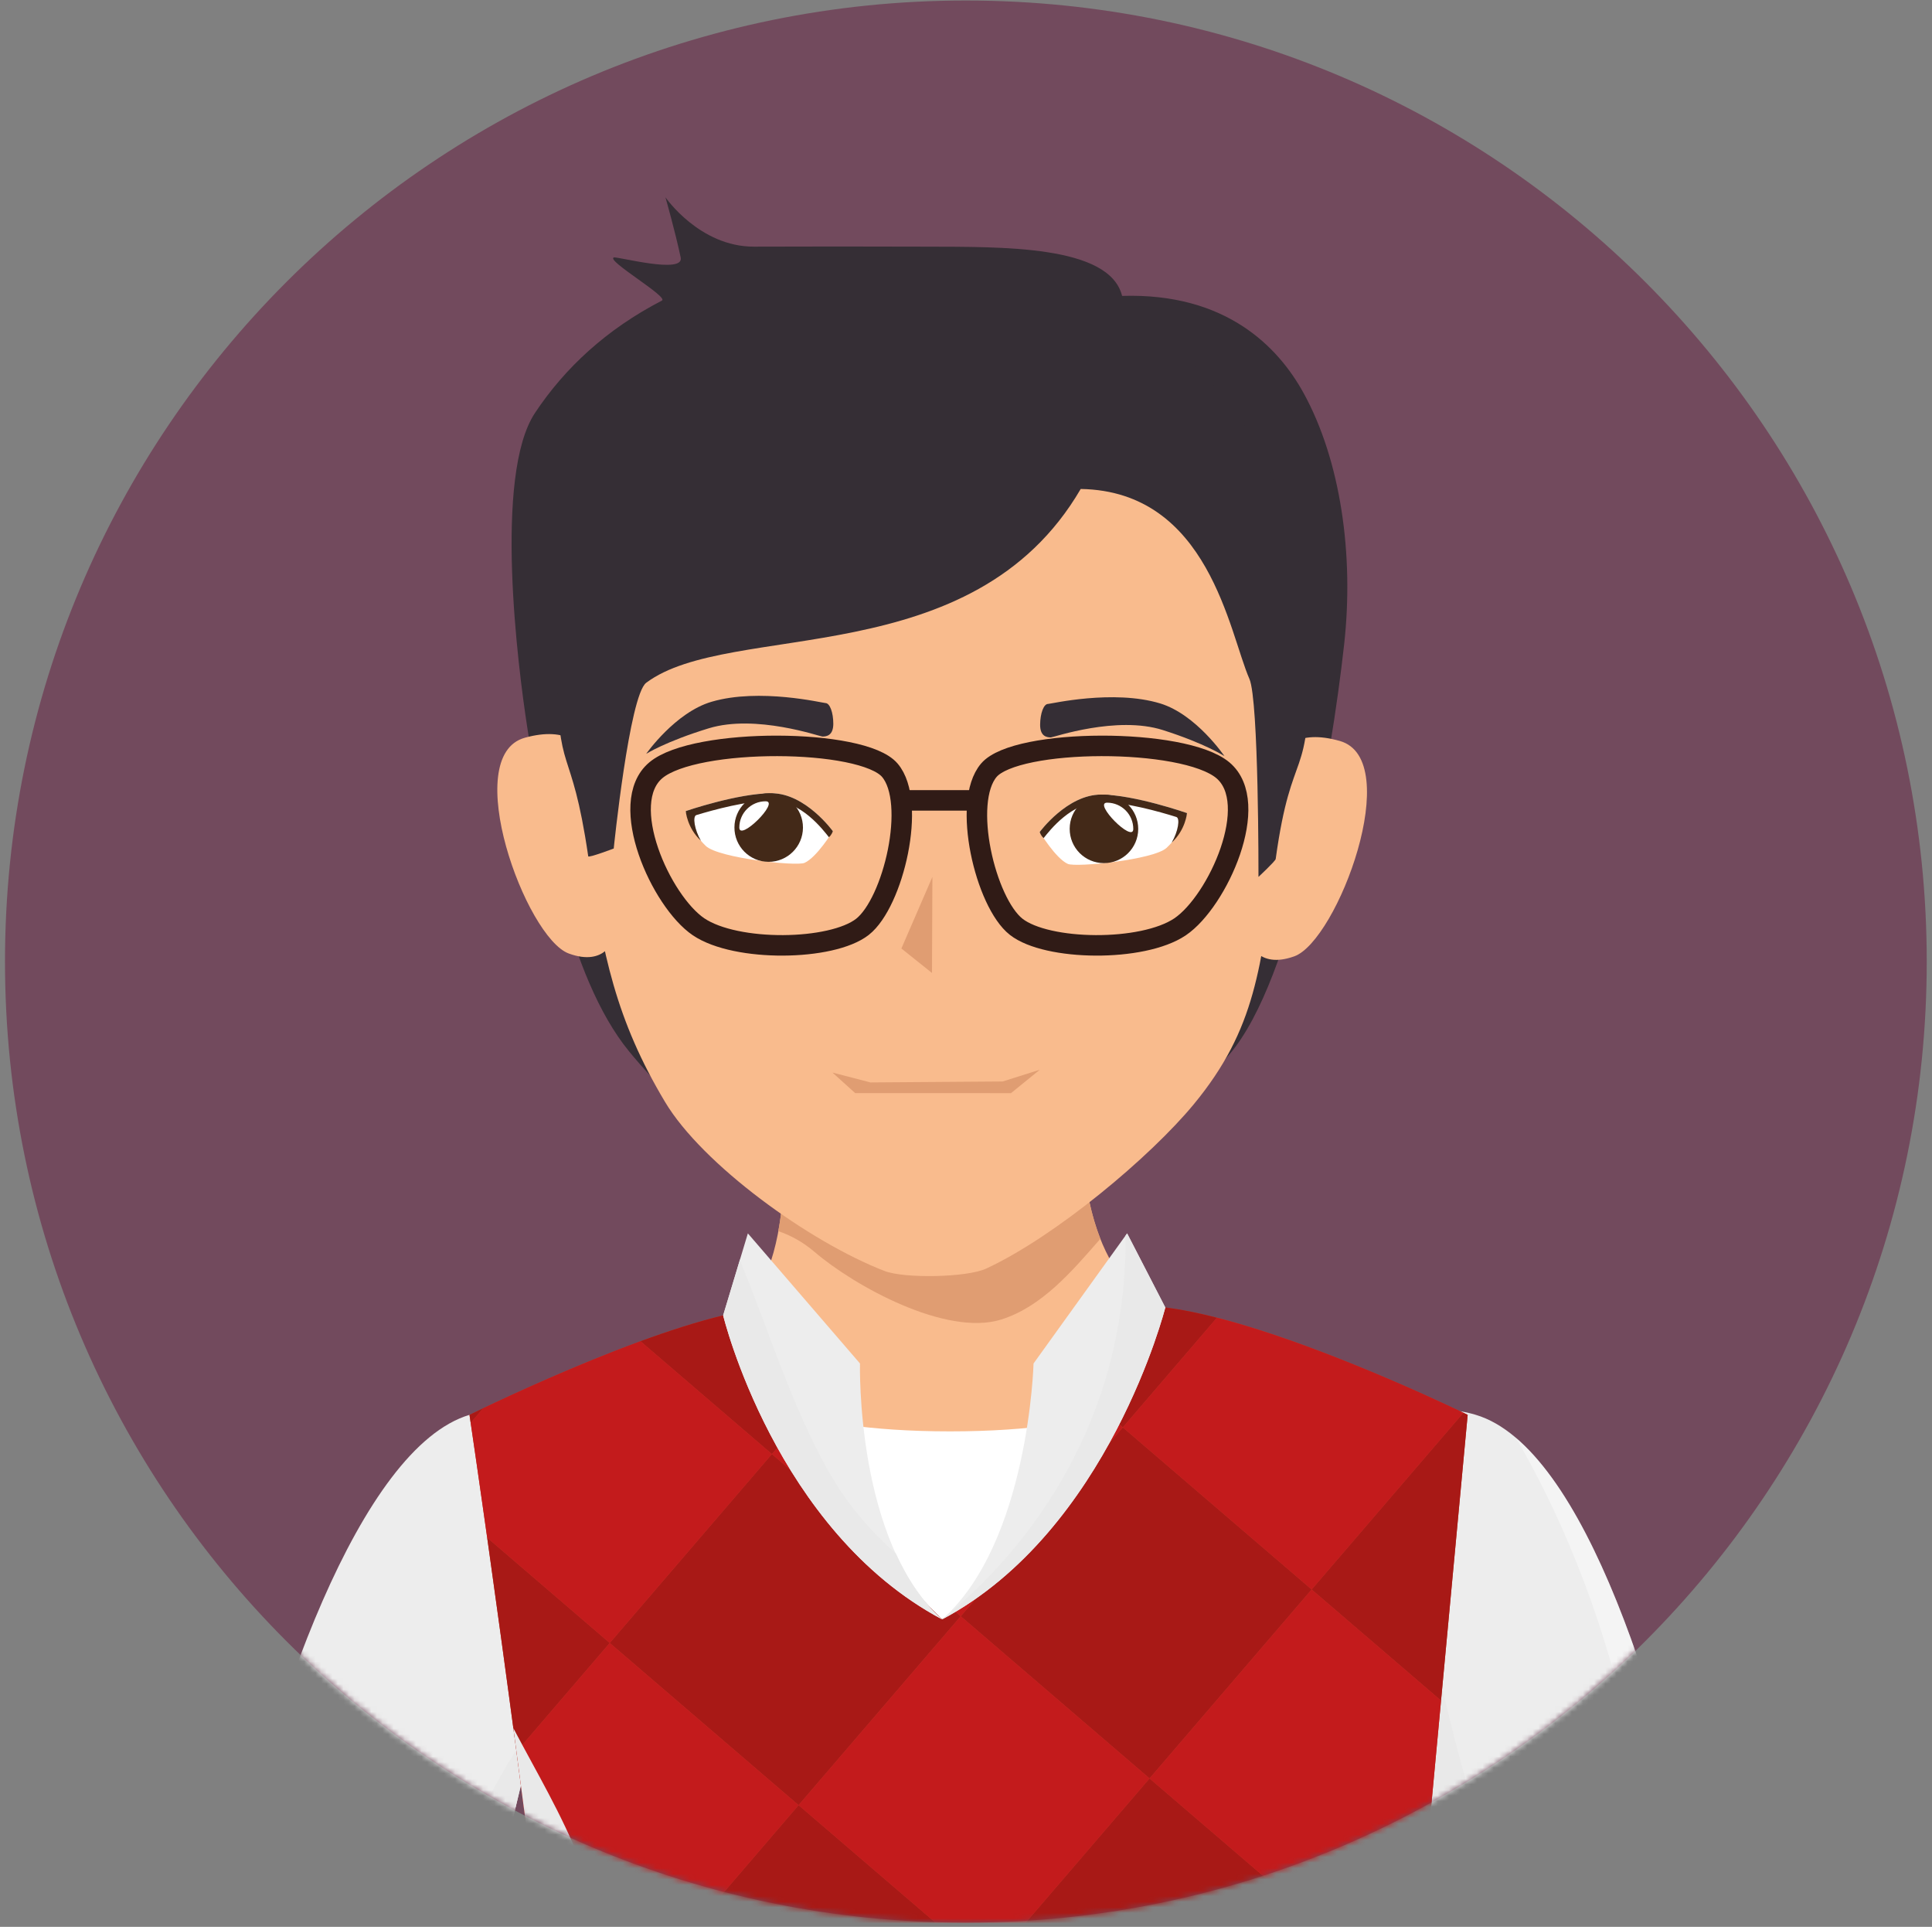
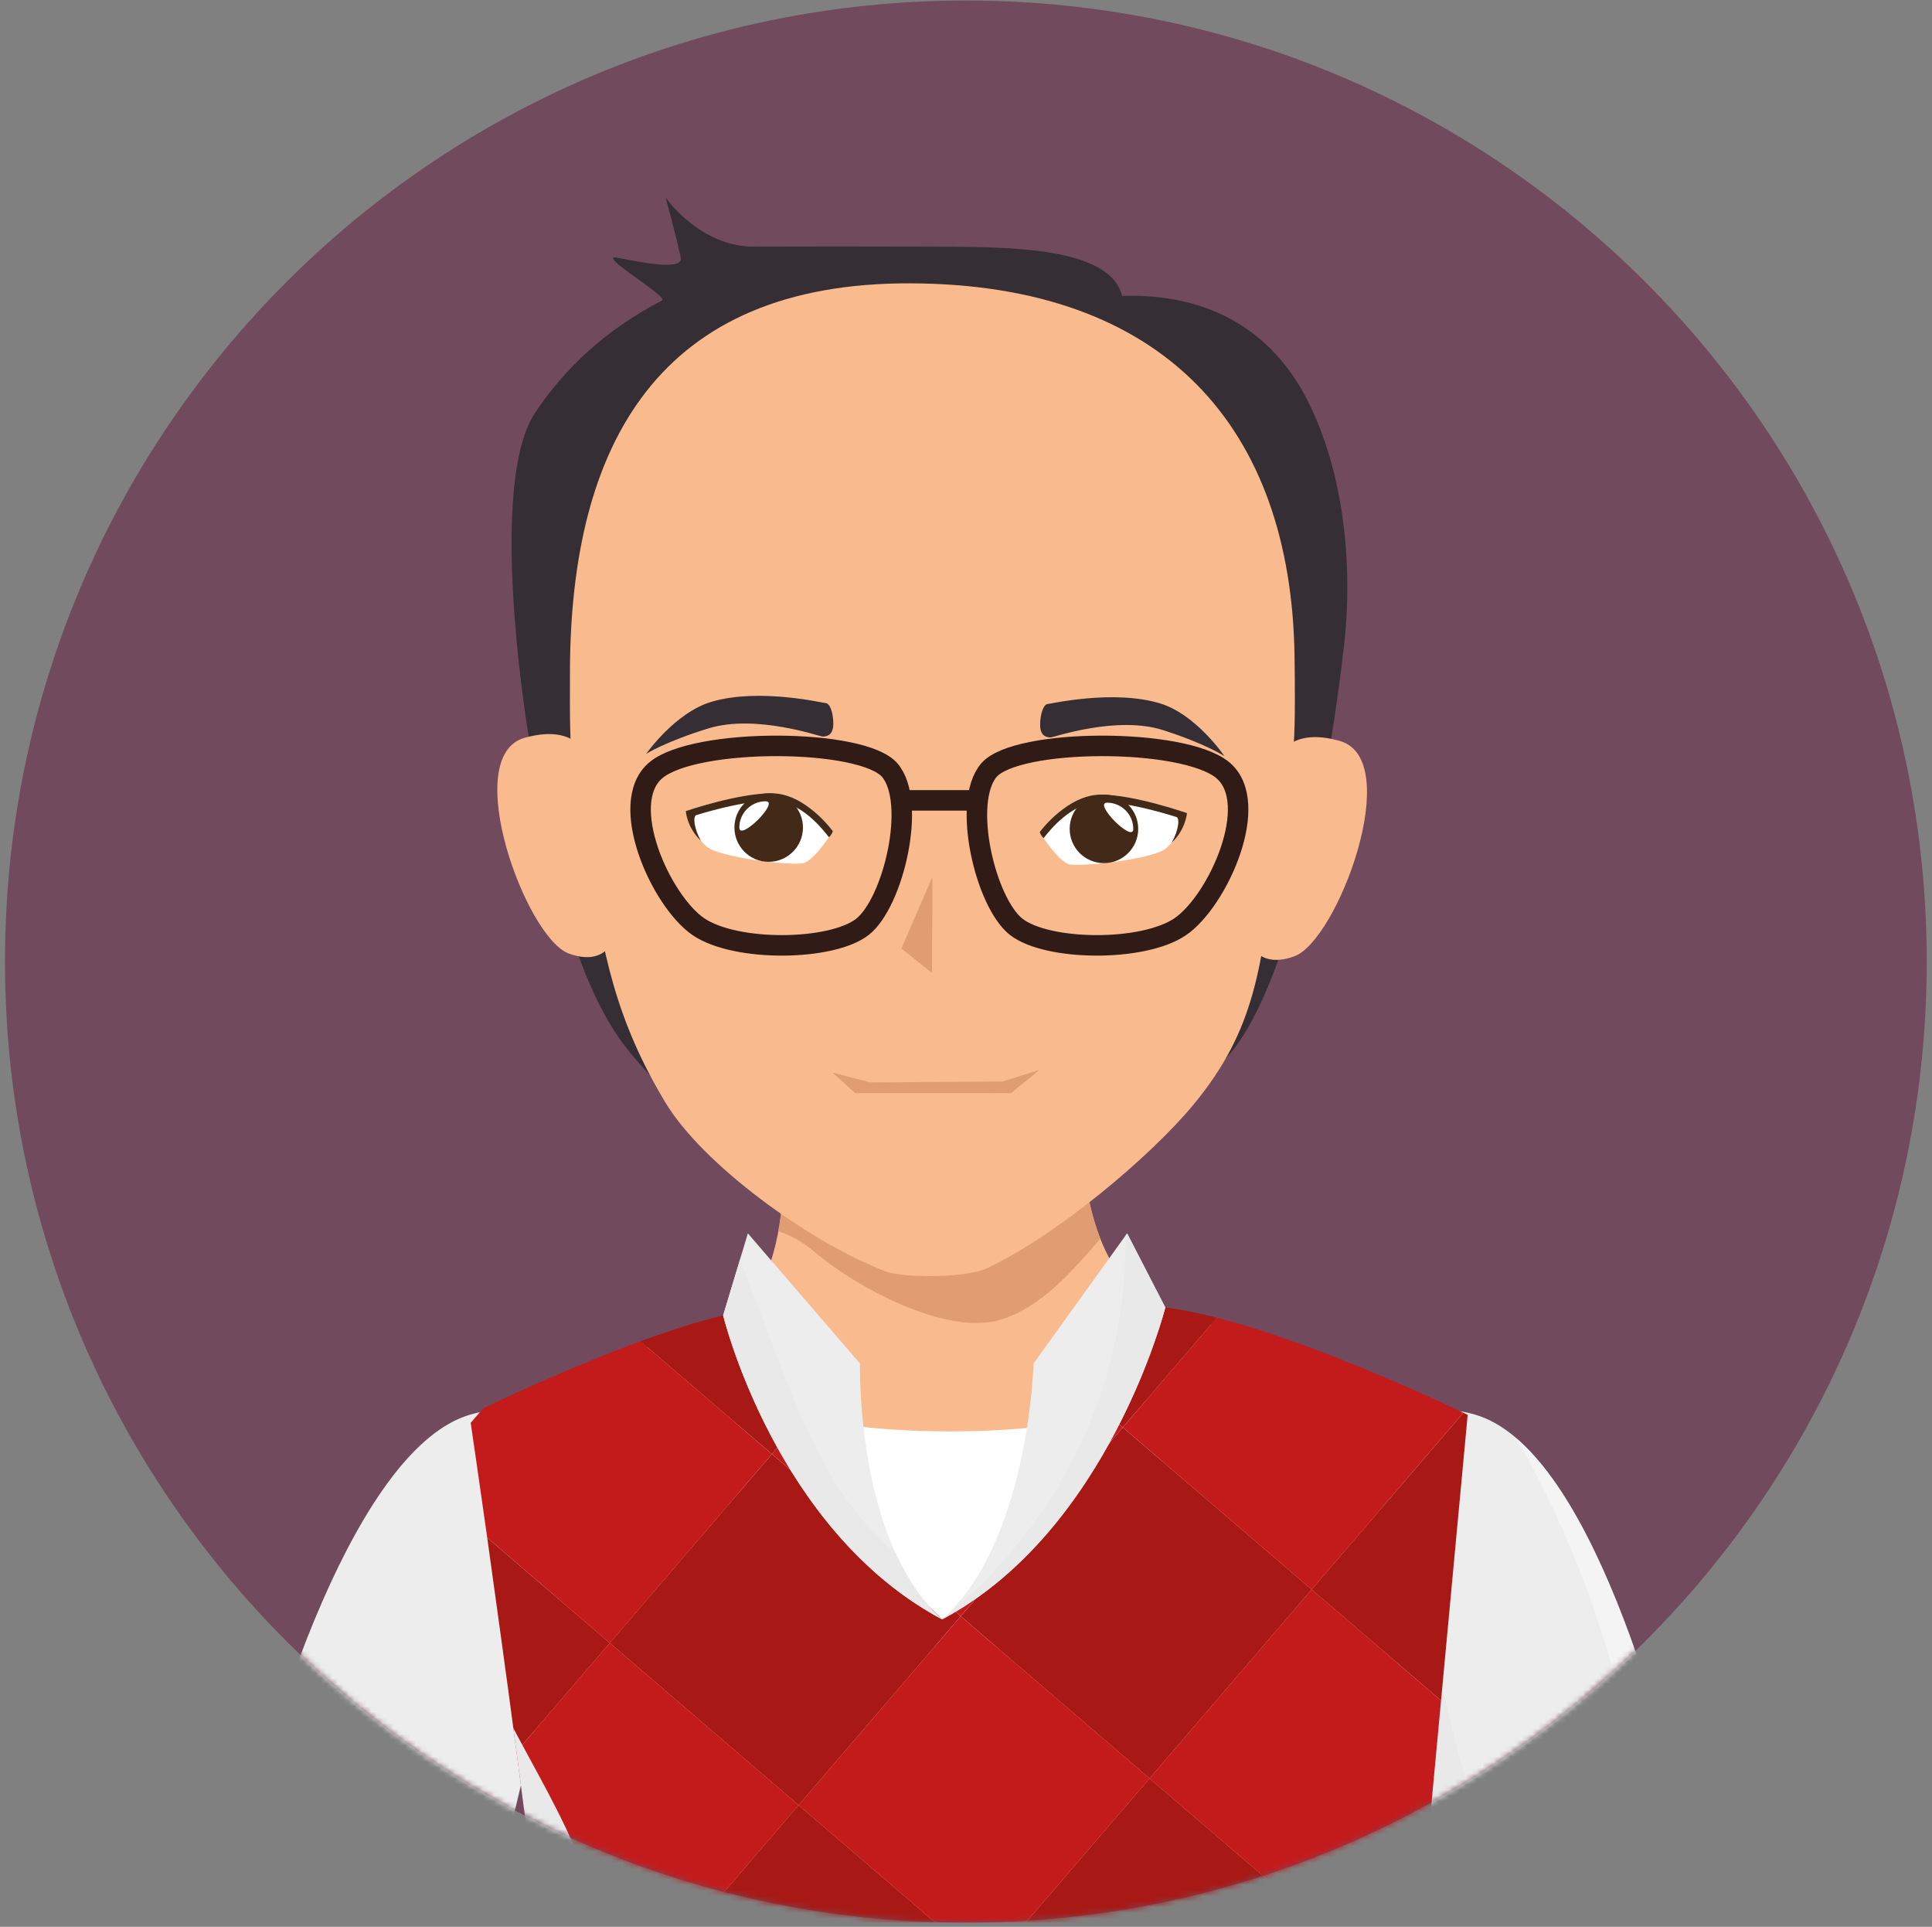
<svg xmlns="http://www.w3.org/2000/svg" width="346" height="345" viewBox="0 0 346 345" fill="none">
  <rect x="0" y="0" width="346" height="345" fill="#808080" stroke="none" />
  <path d="M0.894 172.17C0.894 77.135 77.936 0.092 172.971 0.092C268.014 0.092 345.058 77.135 345.058 172.17C345.058 267.21 268.014 344.252 172.971 344.252C77.936 344.252 0.894 267.21 0.894 172.17Z" fill="#724A5D" />
  <mask id="mask0_10418_54605" style="mask-type:luminance" maskUnits="userSpaceOnUse" x="0" y="0" width="346" height="345">
    <path d="M0.894 172.17C0.894 77.135 77.936 0.092 172.971 0.092C268.014 0.092 345.058 77.135 345.058 172.17C345.058 267.21 268.014 344.252 172.971 344.252C77.936 344.252 0.894 267.21 0.894 172.17Z" fill="white" />
  </mask>
  <g mask="url(#mask0_10418_54605)">
    <path d="M220.281 188.665C201.266 211.24 177.161 218.726 167.727 218.689C158.072 218.652 132.012 211.91 112.653 188.24C101.681 174.829 97.229 148.495 94.407 130.114C92.779 119.551 88.368 85.145 95.814 73.931C101.149 65.9 108.586 58.97 118.544 53.82C119.788 53.177 108.595 46.689 109.912 46.104C110.443 45.862 122.554 49.172 121.907 46.108C120.884 41.309 119.174 35.324 119.174 35.324C119.174 35.324 125.27 44.194 135.039 44.165C145.095 44.136 154.521 44.12 165.616 44.165C179.354 44.214 198.688 43.837 200.954 52.981C219.527 52.408 228.888 62.075 233.445 70.351C240.089 82.416 242.503 99.287 240.727 115.332C238.38 136.517 231.695 175.124 220.281 188.665Z" fill="#352E35" />
    <path d="M106.893 145.402C106.893 145.402 109.217 127.872 93.99 132.094C82.265 135.354 94.162 167.92 101.87 170.73C108.456 173.136 109.913 168.083 109.913 168.083L106.893 145.402Z" fill="#F9BB8D" />
    <path d="M226.95 145.873C226.95 145.873 224.765 128.326 239.96 132.675C251.66 136.021 239.502 168.492 231.777 171.238C225.166 173.599 223.759 168.538 223.759 168.538L226.95 145.873Z" fill="#F9BB8D" />
    <path d="M254.049 344.253L262.755 254.659C262.755 254.659 230.968 240.573 212.689 236.114C195.482 231.904 175.305 232.289 173.194 232.342C171.091 232.268 150.914 231.737 133.682 235.795C115.37 240.111 84 253.951 84 253.951C84 253.951 90.8 295.839 97.362 344.253H254.049Z" fill="#F9BB8D" />
    <path d="M167.588 265.291C167.588 265.291 210.38 236.331 207.828 234.919C192.994 226.696 193.976 203.823 193.976 203.823L140.187 200.795C140.187 200.795 143.46 233.679 127.513 237.684C126.342 237.983 167.588 265.291 167.588 265.291Z" fill="#F9BB8D" />
    <path d="M139.385 220.437C141.619 221.194 143.82 222.397 145.914 224.188C152.983 230.239 169.397 239.321 179.256 236.277C186.547 234.014 191.955 227.653 197.069 221.803C193.6 212.987 193.976 203.823 193.976 203.823L140.187 200.795C140.187 200.795 141.177 210.799 139.385 220.437Z" fill="#E09D72" />
    <path d="M228.462 153.801C225.811 173.037 224.993 184.148 213.8 197.71C206.019 207.14 189.058 221.36 176.629 227.137C173.143 228.757 161.934 228.937 158.424 227.575C144.858 222.334 125.769 208.449 119.117 197.33C110.272 182.561 107.908 170.787 105.346 153.318C102.27 132.323 101.992 139.724 102.074 119.927C102.238 79.605 117.906 50.551 163.113 50.731C208.352 50.907 231.319 76.341 231.843 117.726C232.128 140.411 231.375 132.72 228.462 153.801Z" fill="#F9BB8D" />
-     <path d="M115.73 122.251C130.761 111.001 174.15 120.803 193.542 87.551C216.526 87.931 220.126 113.292 223.759 121.564C225.444 125.389 225.379 157.009 225.379 157.009C225.379 157.009 228.415 154.182 228.463 153.802C231.376 132.72 234.69 140.973 234.403 118.292C233.879 76.907 209.644 48.159 164.405 47.983C119.199 47.807 99.995 79.582 99.84 119.9C99.758 139.701 102.27 132.325 105.346 153.32C105.396 153.643 109.912 151.929 109.912 151.929C109.912 151.929 112.711 124.509 115.73 122.251Z" fill="#352E35" />
    <path d="M84.924 344.253L93.008 320.063C93.008 320.063 115.206 244.738 83.999 253.951C64.518 259.707 51.426 306.177 43.883 344.253H84.924Z" fill="#F9BB8D" />
    <path d="M262.336 344.252H303.418C296.136 306.32 283.462 260.512 264.209 254.662C233.068 245.204 254.678 320.7 254.678 320.7L262.336 344.252Z" fill="#F9BB8D" />
    <path d="M212.581 145.584C212.581 145.584 211.976 148.942 208.932 151.802C206.641 153.95 192.707 155.341 191.234 154.682C189.041 153.688 186.202 148.971 186.202 148.971C186.202 148.971 191.136 142.25 197.191 142.274C203.229 142.298 212.581 145.584 212.581 145.584Z" fill="white" />
    <path d="M197.182 143.599C201.551 143.615 207.639 145.33 210.674 146.283C211.369 146.5 211.002 148.889 209.831 150.865C212.327 148.594 212.58 145.584 212.58 145.584C212.58 145.584 203.228 142.299 197.19 142.274C191.135 142.25 186.201 148.971 186.201 148.971C186.201 148.971 186.397 149.638 186.905 150.059C187.985 148.709 191.937 143.575 197.182 143.599Z" fill="#432918" />
    <path d="M203.843 148.435C203.827 151.822 201.069 154.559 197.674 154.543C194.287 154.535 191.554 151.778 191.57 148.386C191.578 144.999 194.335 142.258 197.723 142.274C201.118 142.29 203.85 145.047 203.843 148.435Z" fill="#432918" />
    <path d="M202.958 148.434C202.95 151.036 195.684 143.705 198.278 143.721C200.872 143.729 202.967 145.844 202.958 148.434Z" fill="white" />
    <path d="M115.729 134.973C115.729 134.973 119.198 132.768 126.93 130.403C135.35 127.83 146.83 131.872 147.28 131.88C148.066 131.88 149.219 131.676 149.236 129.618C149.236 127.56 148.614 125.887 147.829 125.883C147.395 125.883 136.006 123.138 127.455 125.646C120.909 127.56 115.729 134.973 115.729 134.973Z" fill="#352E35" />
    <path d="M219.282 135.383C219.282 135.383 215.879 133.149 208.27 130.723C199.99 128.08 188.632 132.036 188.19 132.036C187.413 132.028 186.275 131.819 186.275 129.769C186.291 127.707 186.921 126.038 187.691 126.042C188.133 126.042 199.375 123.395 207.794 125.956C214.234 127.929 219.282 135.383 219.282 135.383Z" fill="#352E35" />
    <path d="M122.808 145.226C122.808 145.226 123.388 148.593 126.407 151.473C128.682 153.641 142.609 155.143 144.081 154.496C146.282 153.518 149.154 148.826 149.154 148.826C149.154 148.826 144.276 142.059 138.23 142.035C132.175 142.011 122.808 145.226 122.808 145.226Z" fill="white" />
    <path d="M138.222 143.365C133.853 143.344 127.758 145.009 124.706 145.942C124.01 146.151 124.361 148.54 125.524 150.532C123.036 148.229 122.808 145.226 122.808 145.226C122.808 145.226 132.175 142.01 138.231 142.035C144.277 142.059 149.155 148.826 149.155 148.826C149.155 148.826 148.957 149.489 148.45 149.902C147.369 148.544 143.467 143.385 138.222 143.365Z" fill="#432918" />
    <path d="M131.529 148.143C131.513 151.538 134.246 154.3 137.641 154.312C141.028 154.32 143.786 151.587 143.802 148.192C143.811 144.809 141.077 142.043 137.69 142.035C134.294 142.023 131.537 144.756 131.529 148.143Z" fill="#432918" />
    <path d="M132.404 148.16C132.388 150.758 139.719 143.48 137.125 143.471C134.523 143.467 132.413 145.562 132.404 148.16Z" fill="white" />
    <path d="M166.909 174.209L161.427 169.831L166.983 157.01L166.909 174.209Z" fill="#E09D72" />
    <path d="M153.155 195.722L149.08 192.04L155.888 193.812L179.559 193.64L186.203 191.545L181.056 195.731L153.155 195.722Z" fill="#E09D72" />
    <path d="M261.2 344.253H305.678C298.183 306.063 283.832 259.18 264.301 253.329C233.127 243.985 255.03 319.4 255.03 319.4C255.03 319.4 258.222 332.279 261.2 344.253Z" fill="#EDEDED" />
    <path opacity="0.4" d="M293.845 344.253H305.677C299.131 310.923 287.373 270.978 271.492 257.453C280.992 273.711 287.864 292.468 291.718 310.6C294.197 322.239 294.476 333.252 293.845 344.253Z" fill="white" />
    <path d="M261.2 344.253H273.465C267.173 335.33 262.476 320.983 257.911 300.426C257.87 300.23 252.036 306.947 251.881 306.816C253.534 314.241 255.031 319.4 255.031 319.4C255.031 319.4 258.222 332.279 261.2 344.253Z" fill="#E9E9E9" />
    <path d="M87.378 344.253L93.352 319.4C93.352 319.4 115.263 243.985 84.082 253.329C64.526 259.187 48.056 306.054 40.267 344.253H87.378Z" fill="#EDEDED" />
-     <path d="M87.378 344.253L93.352 319.4C93.352 319.4 94.668 314.871 96.19 308.182C88.826 316.757 82.15 334.381 77.495 339.904C76.178 341.483 74.794 342.898 73.395 344.253H87.378Z" fill="#E9E9E9" />
    <path d="M132.118 248.898C132.118 248.898 140.619 256.29 170.149 256.29C199.678 256.29 208.179 248.898 208.179 248.898V294.849H132.118V248.898Z" fill="white" />
-     <path d="M254.368 344.253L262.845 253.329C262.845 253.329 228.366 236.437 208.696 234.109C192.471 273.641 168.726 289.952 168.726 289.952C168.726 289.952 143.271 265.569 129.509 235.516C111.222 239.906 84.082 253.329 84.082 253.329C84.082 253.329 90.357 295.594 96.445 344.253H254.368Z" fill="#C13A2A" />
    <path d="M87.256 275.332C88.696 285.593 90.521 298.811 92.501 313.641L109.201 294.18L87.256 275.332Z" fill="#A81916" />
    <path d="M141.414 256.661C137.102 250.156 132.937 243.013 129.509 235.518C124.935 236.623 119.813 238.28 114.699 240.149L138.239 260.355L141.414 256.661Z" fill="#A81916" />
-     <path d="M84.082 253.33C84.082 253.33 84.164 253.854 84.295 254.762L86.561 252.131C84.99 252.876 84.082 253.33 84.082 253.33Z" fill="#A81916" />
    <path d="M167.531 344.253L143.017 323.213L124.96 344.253H167.531Z" fill="#A81916" />
    <path d="M217.941 235.938C214.66 235.095 211.518 234.441 208.695 234.109C205.667 241.469 202.386 248.027 199.048 253.82L201.086 255.579L217.941 235.938Z" fill="#A81916" />
    <path d="M254.368 344.254L255.824 328.668L242.439 344.254H254.368Z" fill="#A81916" />
    <path d="M258.074 304.492L262.844 253.329C262.844 253.329 262.525 253.174 262.075 252.957L234.902 284.601L258.074 304.492Z" fill="#A81916" />
    <path d="M109.201 294.178L143.017 323.213L172.056 289.391L170.828 288.344C169.511 289.412 168.725 289.953 168.725 289.953C168.725 289.953 162.556 284.028 154.668 274.467L138.238 260.354L109.201 294.178Z" fill="#A81916" />
    <path d="M234.903 284.601L201.086 255.58L172.056 289.392L205.872 318.43L234.903 284.601Z" fill="#A81916" />
    <path d="M235.958 344.253L205.872 318.43L183.699 344.253H235.958Z" fill="#A81916" />
    <path d="M234.903 284.6L262.076 252.956C257.895 250.947 235.656 240.47 217.941 235.938L201.086 255.578L234.903 284.6Z" fill="#C31B1C" />
    <path d="M154.669 274.468C150.513 269.432 145.89 263.402 141.414 256.66L138.239 260.354L154.669 274.468Z" fill="#C31B1C" />
    <path d="M201.086 255.579L199.048 253.82C187.634 273.617 175.573 284.519 170.828 288.344L172.056 289.391L201.086 255.579Z" fill="#C31B1C" />
    <path d="M242.439 344.254L255.824 328.668L258.074 304.493L234.903 284.602L205.872 318.431L235.958 344.254H242.439Z" fill="#C31B1C" />
    <path d="M138.239 260.354L114.699 240.148C103.047 244.423 91.478 249.787 86.561 252.131L84.295 254.762C84.729 257.683 85.792 264.998 87.257 275.332L109.202 294.18L138.239 260.354Z" fill="#C31B1C" />
    <path d="M183.699 344.254L205.873 318.431L172.056 289.393L143.018 323.214L167.531 344.254H183.699Z" fill="#C31B1C" />
    <path d="M99.112 344.254H124.959L143.017 323.214L109.201 294.18L92.501 313.641C93.671 322.523 94.898 331.953 96.126 341.693L99.112 344.254Z" fill="#C31B1C" />
    <path d="M107.629 344.254C106.516 340.547 105.314 336.861 103.891 333.216C100.626 324.895 96.069 317.285 91.936 309.426C93.385 320.251 94.915 332.062 96.445 344.253L107.629 344.254Z" fill="#E9E9E9" />
    <path d="M185.097 244.133L201.854 220.838L208.695 234.11C208.695 234.11 198.623 274.055 168.725 289.953C184.247 276.195 185.097 244.133 185.097 244.133Z" fill="#EDEDED" />
    <path d="M201.854 220.838L201.56 221.255C201.986 264.878 171.27 287.698 168.726 289.952C198.623 274.054 208.696 234.109 208.696 234.109L201.854 220.838Z" fill="#E9E9E9" />
    <path d="M154.014 244.133L133.935 220.838L129.508 235.517C129.508 235.517 138.836 274.055 168.725 289.953C153.212 276.195 154.014 244.133 154.014 244.133Z" fill="#EDEDED" />
    <path d="M148.172 263.078C141.757 251.537 137.879 238.827 132.921 226.639C132.765 226.25 132.651 225.858 132.536 225.469L129.509 235.516C129.509 235.516 138.837 274.054 168.726 289.952C165.166 286.79 162.491 282.637 160.437 278.149C155.651 273.932 151.478 269.007 148.172 263.078Z" fill="#E9E9E9" />
    <path d="M154.464 165.944C148.966 170.26 131.84 170.493 125.106 165.944C118.38 161.387 110.427 143.795 117.464 137.908C124.493 132.025 154.464 132.173 159.356 137.908C164.25 143.647 159.971 161.619 154.464 165.944Z" stroke="#301B16" stroke-width="3.67" stroke-miterlimit="10" />
    <path d="M181.988 165.944C187.494 170.26 204.62 170.493 211.345 165.944C218.079 161.387 226.025 143.795 218.996 137.908C211.959 132.025 181.987 132.173 177.094 137.908C172.202 143.647 176.481 161.619 181.988 165.944Z" stroke="#301B16" stroke-width="3.67" stroke-miterlimit="10" />
    <path d="M161.5 143.309H174.959" stroke="#301B16" stroke-width="3.67" stroke-miterlimit="10" />
  </g>
</svg>